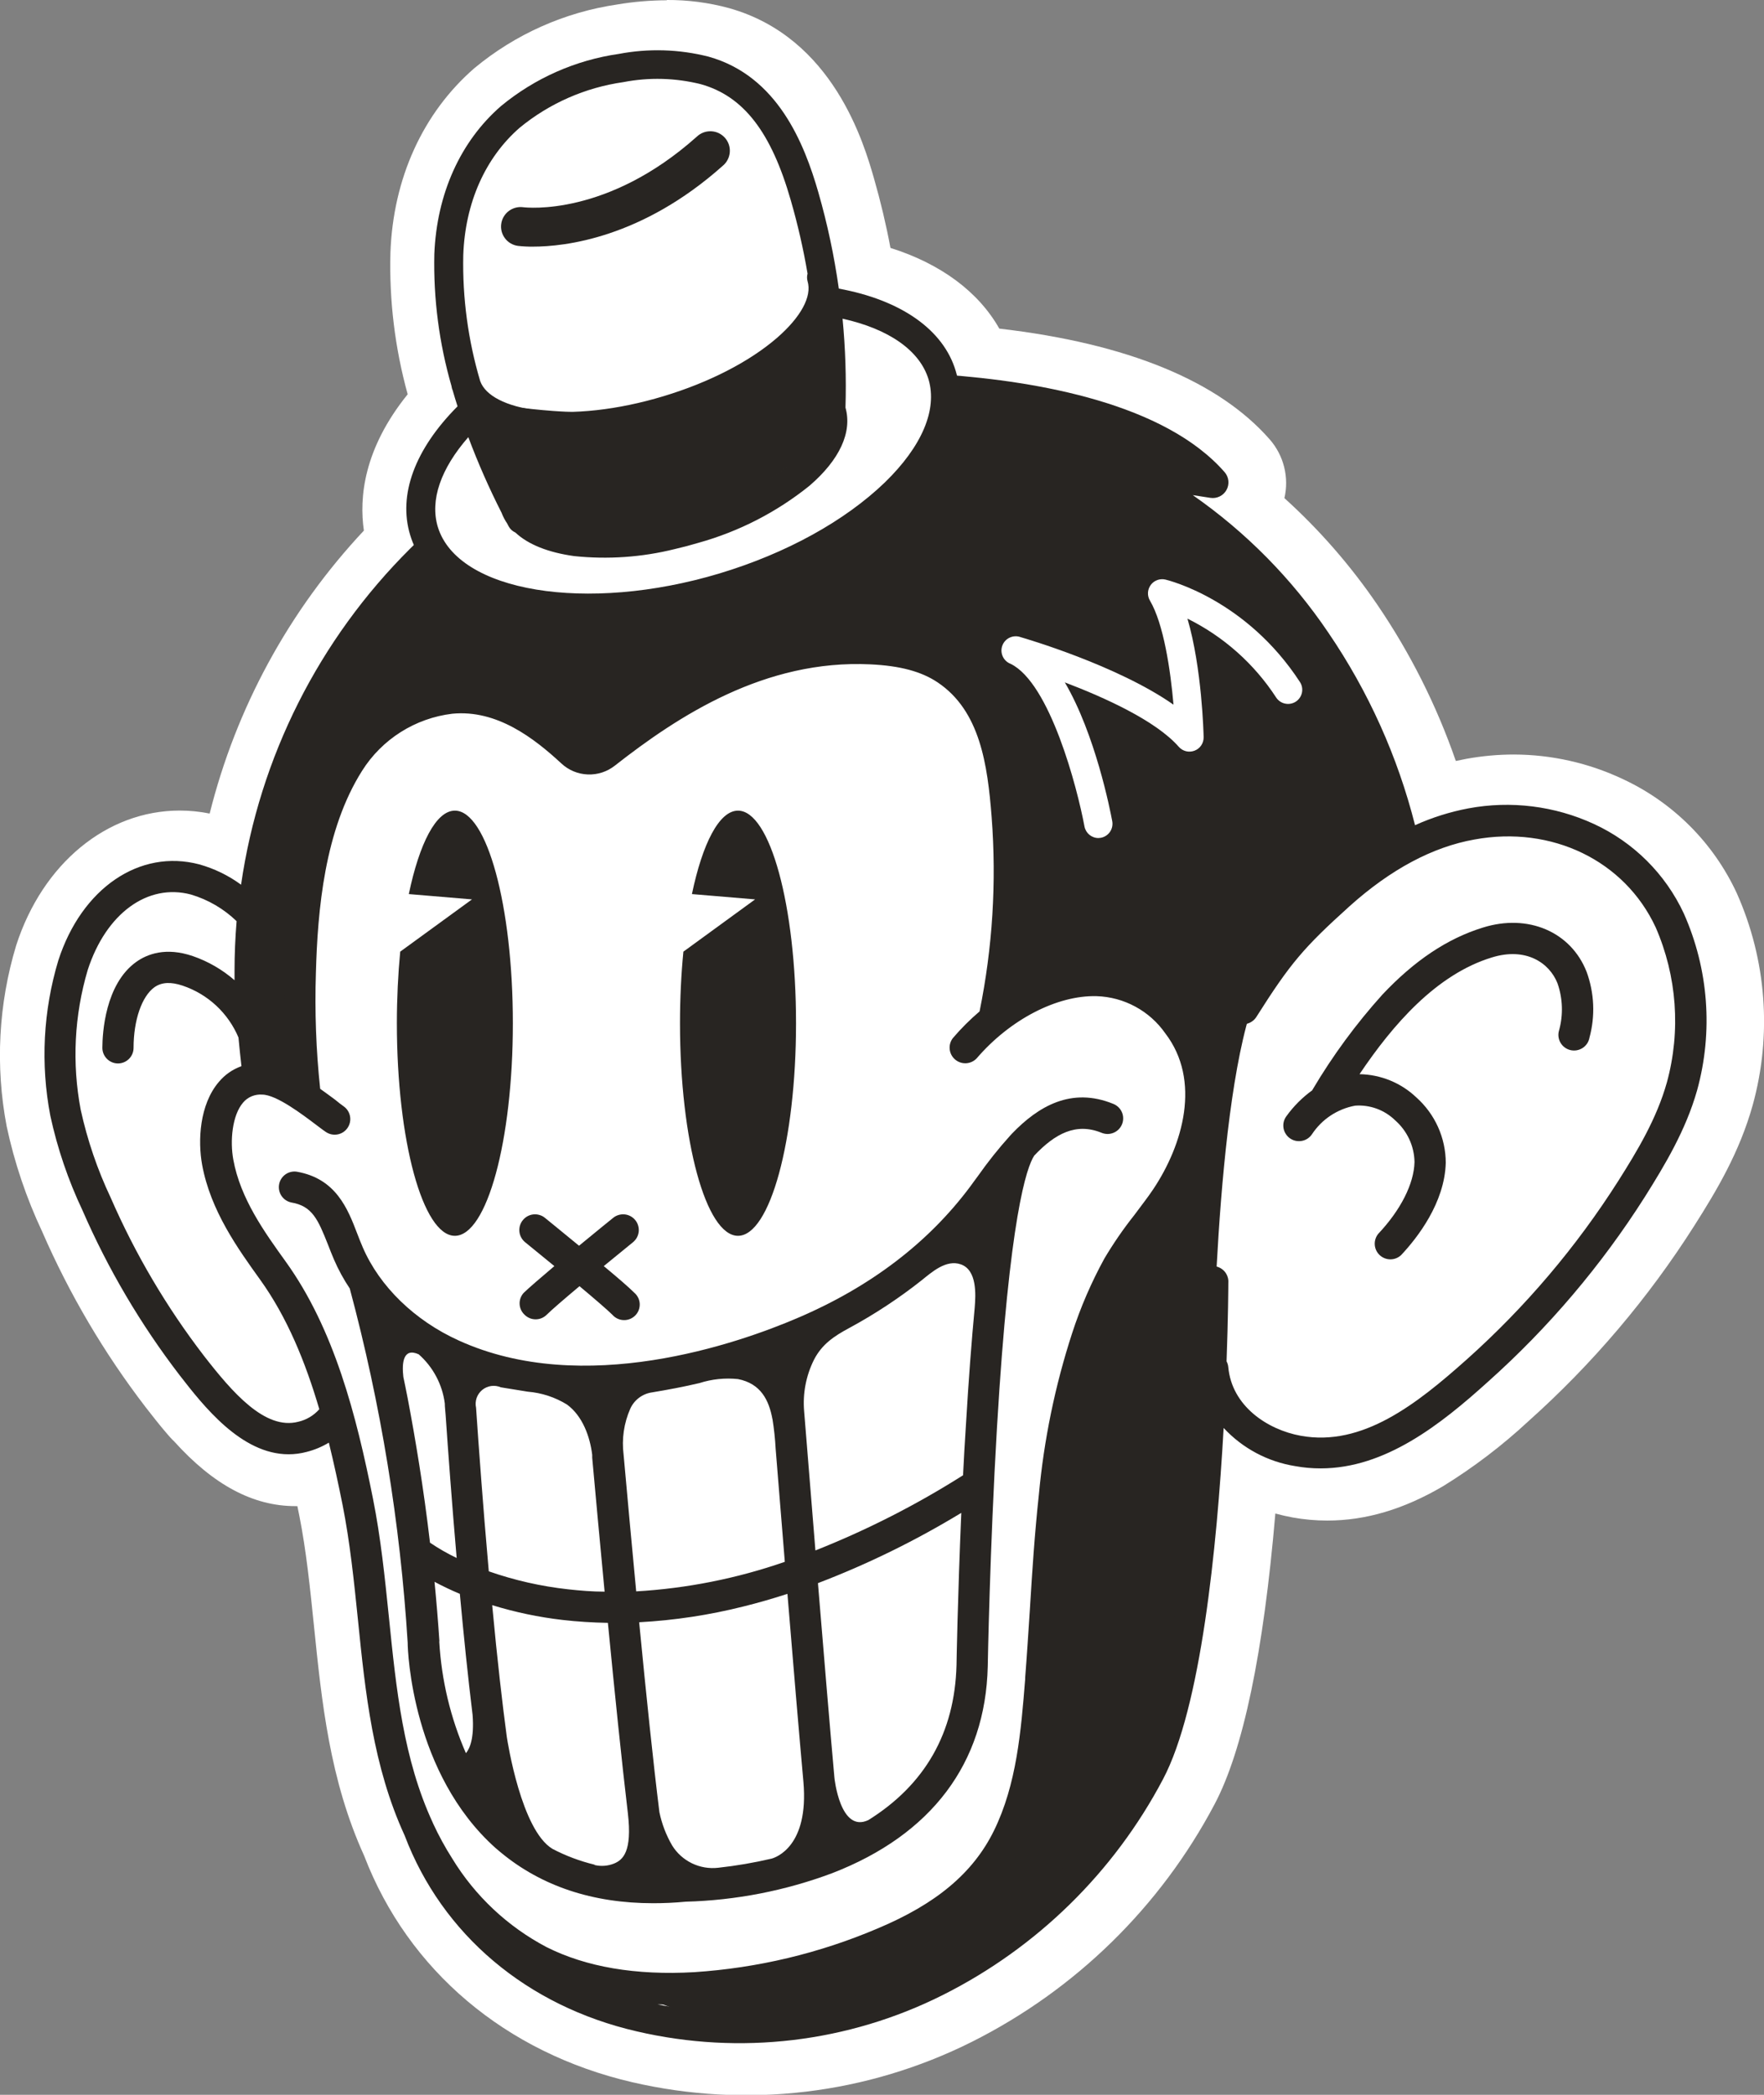
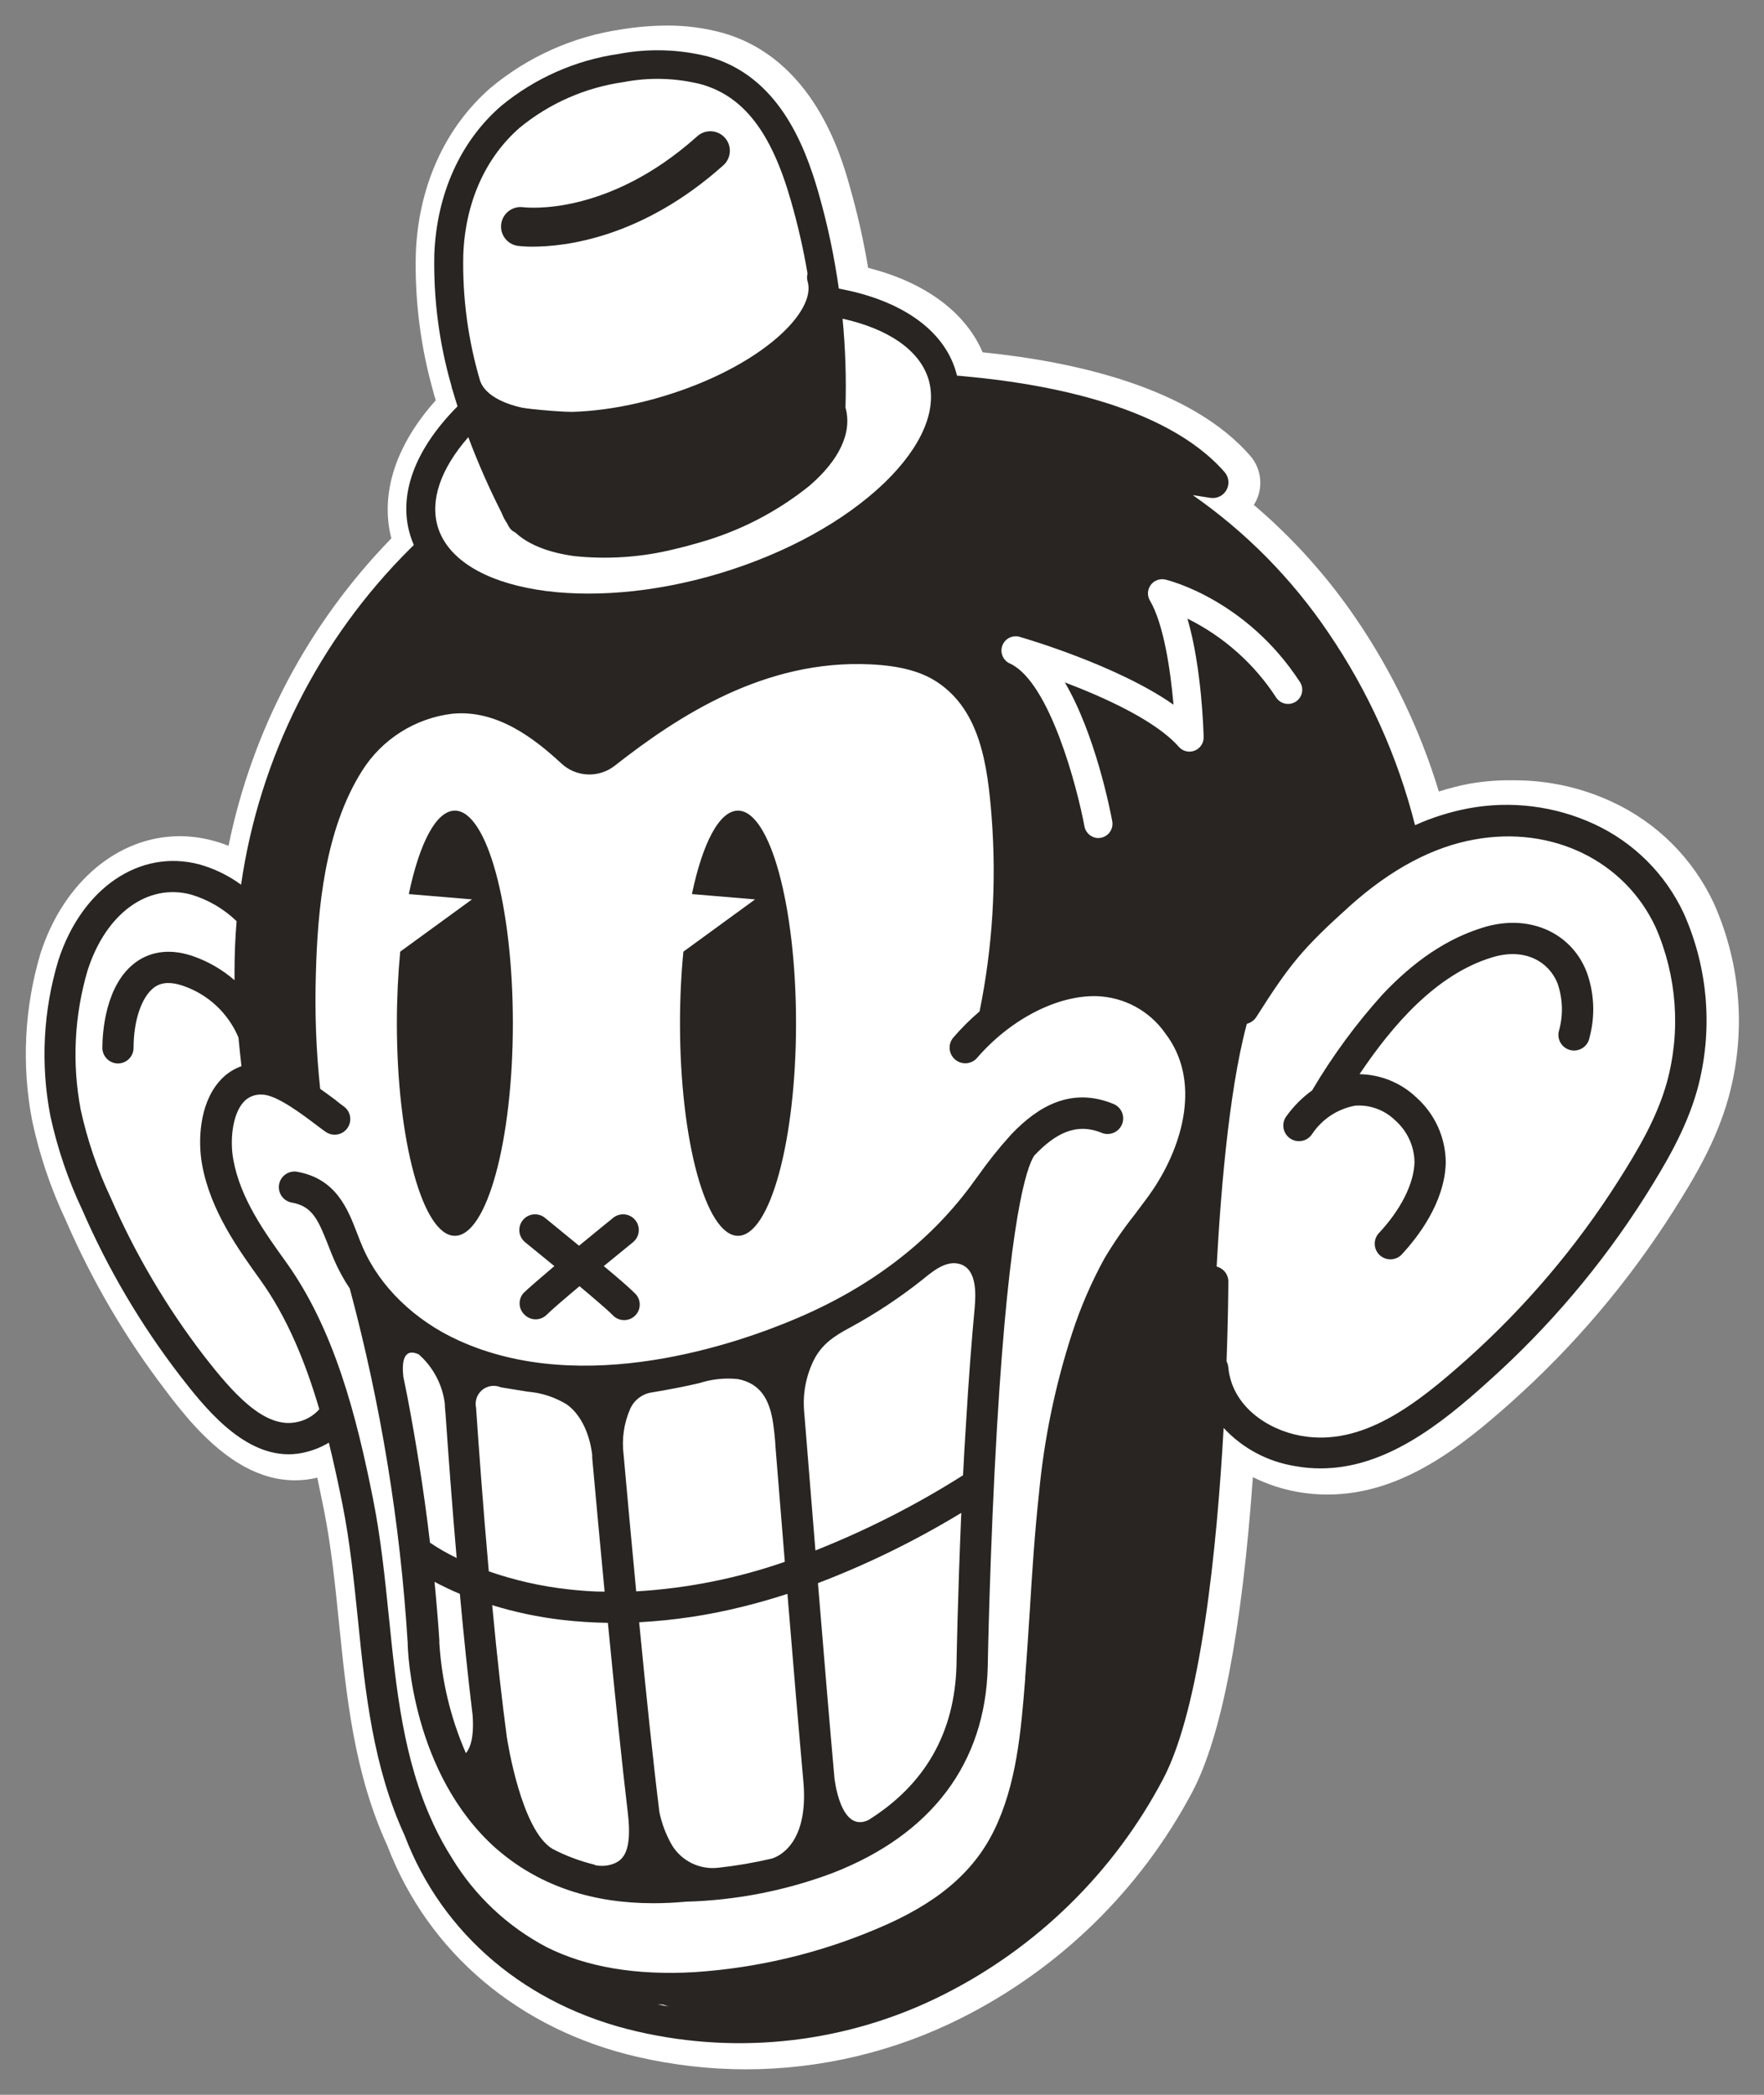
<svg xmlns="http://www.w3.org/2000/svg" width="64" height="76" viewBox="0 0 64 76" fill="none">
  <rect x="0" y="0" width="64" height="76" fill="#808080" stroke="none" />
  <g clip-path="url(#clip0_3_33)">
    <path d="M27.065 75.075C25.74 75.074 24.419 74.922 23.128 74.624C18.841 73.636 15.538 70.848 14.056 66.968C12.847 64.341 12.574 61.569 12.3 58.887C12.163 57.525 12.018 56.113 11.754 54.782C11.669 54.36 11.587 53.971 11.512 53.609C11.249 53.673 10.978 53.706 10.707 53.706C9.452 53.706 8.236 53.034 6.99 51.653C6.923 51.581 6.858 51.506 6.792 51.426C6.497 51.084 6.234 50.746 6.021 50.461C4.564 48.558 3.346 46.485 2.394 44.287C1.847 43.131 1.435 41.916 1.168 40.666C0.778 38.644 0.882 36.559 1.47 34.586C2.304 32.005 4.287 30.337 6.521 30.337C6.921 30.338 7.32 30.39 7.706 30.494C7.905 30.546 8.101 30.61 8.291 30.687C9.149 26.48 11.199 22.608 14.199 19.532C13.783 17.92 14.351 16.152 15.809 14.525C15.805 14.505 15.799 14.484 15.792 14.465C15.792 14.436 15.77 14.404 15.763 14.375C15.749 14.331 15.738 14.286 15.729 14.24C15.262 12.606 15.045 10.912 15.086 9.213C15.173 6.772 16.14 4.626 17.811 3.177C19.163 2.052 20.801 1.322 22.543 1.067C23.087 0.977 23.638 0.93 24.19 0.927C24.868 0.922 25.544 1.01 26.199 1.188C29.492 2.108 30.508 5.613 30.827 6.755C31.106 7.73 31.33 8.719 31.497 9.718C33.552 10.237 35.027 11.323 35.651 12.782C39.012 13.122 43.208 14.061 45.364 16.541C45.562 16.771 45.685 17.056 45.717 17.358C45.749 17.66 45.689 17.964 45.543 18.231C45.526 18.26 45.51 18.289 45.49 18.318C46.904 19.52 48.15 20.906 49.194 22.439C50.51 24.367 51.525 26.484 52.203 28.717C52.582 28.594 52.969 28.497 53.361 28.425C53.879 28.338 54.404 28.3 54.93 28.309C56.159 28.306 57.373 28.573 58.487 29.091C60.117 29.845 61.428 31.152 62.184 32.78C63.172 34.999 63.358 37.492 62.709 39.833C62.264 41.419 61.476 42.73 60.704 43.949C59.079 46.51 57.108 48.834 54.845 50.857C53.02 52.486 50.851 54.222 48.164 54.222C47.799 54.223 47.434 54.19 47.074 54.126C46.512 54.026 45.967 53.845 45.456 53.59C45.057 59.174 44.317 63.006 43.258 65.012C41.384 68.553 38.45 71.423 34.865 73.221C32.445 74.437 29.774 75.072 27.065 75.075Z" fill="white" />
-     <path d="M24.19 1.849C24.784 1.845 25.376 1.922 25.95 2.076C28.455 2.779 29.425 5.215 29.935 7.009C30.263 8.152 30.512 9.316 30.677 10.493C32.931 10.908 34.466 11.983 34.918 13.479C34.935 13.535 34.947 13.595 34.962 13.653C38.292 13.933 42.591 14.771 44.663 17.154C44.734 17.236 44.781 17.337 44.796 17.445C44.812 17.552 44.796 17.662 44.751 17.761C44.706 17.86 44.633 17.944 44.542 18.003C44.45 18.062 44.344 18.093 44.235 18.093C44.206 18.096 44.177 18.096 44.148 18.093L43.507 17.992C45.442 19.34 47.111 21.032 48.43 22.985C49.879 25.112 50.943 27.476 51.574 29.97C52.196 29.69 52.849 29.485 53.52 29.359C53.98 29.275 54.447 29.233 54.915 29.233C56.006 29.227 57.084 29.461 58.073 29.919C59.507 30.585 60.659 31.736 61.323 33.169C62.219 35.187 62.386 37.454 61.795 39.581C61.384 41.049 60.634 42.3 59.901 43.444C58.322 45.937 56.405 48.199 54.205 50.166C52.485 51.704 50.481 53.305 48.143 53.305C47.832 53.304 47.522 53.277 47.217 53.223C46.219 53.064 45.304 52.576 44.617 51.837C44.375 56.168 43.795 61.977 42.417 64.587C40.637 67.959 37.847 70.693 34.437 72.407C31.004 74.13 27.074 74.597 23.331 73.728C19.342 72.811 16.271 70.218 14.907 66.618C13.761 64.124 13.485 61.424 13.214 58.802C13.074 57.416 12.929 55.982 12.656 54.613C12.506 53.867 12.344 53.114 12.158 52.368C11.907 52.523 11.634 52.637 11.348 52.706C11.134 52.762 10.915 52.79 10.695 52.791C9.486 52.791 8.465 51.933 7.66 51.038C7.602 50.977 7.544 50.912 7.488 50.844C7.208 50.519 6.959 50.197 6.741 49.917C5.328 48.074 4.145 46.066 3.218 43.937C2.702 42.843 2.311 41.693 2.055 40.511C1.695 38.637 1.794 36.704 2.343 34.876C3.068 32.638 4.705 31.266 6.514 31.266C6.834 31.267 7.153 31.309 7.462 31.392C8.006 31.54 8.519 31.786 8.976 32.116C9.64 27.487 11.796 23.201 15.117 19.904L15.253 19.771C15.204 19.659 15.161 19.543 15.125 19.426C14.684 17.977 15.296 16.319 16.844 14.761C16.783 14.566 16.723 14.37 16.667 14.172C16.667 14.148 16.65 14.127 16.643 14.102C16.636 14.078 16.631 14.054 16.626 14.03C16.179 12.472 15.972 10.855 16.012 9.235C16.089 7.062 16.945 5.147 18.43 3.865C19.653 2.862 21.128 2.214 22.695 1.992C23.189 1.907 23.689 1.864 24.19 1.861V1.849ZM24.33 72.777L24.221 72.733H24.093C24.17 72.75 24.25 72.762 24.335 72.774L24.33 72.777ZM24.195 0.01C23.593 0.012 22.992 0.062 22.398 0.162C20.488 0.442 18.693 1.242 17.209 2.475C15.342 4.097 14.259 6.478 14.165 9.177C14.119 10.908 14.33 12.636 14.791 14.305C13.19 16.287 13.028 18.06 13.202 19.25C10.492 22.14 8.566 25.674 7.607 29.516C7.25 29.444 6.886 29.407 6.521 29.407C3.878 29.407 1.547 31.327 0.587 34.299C-0.056 36.427 -0.175 38.679 0.242 40.863C0.523 42.182 0.956 43.463 1.53 44.683C2.517 46.951 3.777 49.09 5.283 51.052C5.501 51.33 5.767 51.678 6.076 52.035C6.149 52.119 6.224 52.206 6.318 52.293C7.745 53.875 9.184 54.642 10.714 54.642H10.789C10.811 54.751 10.833 54.862 10.857 54.975C11.113 56.26 11.253 57.646 11.391 58.988C11.672 61.736 11.959 64.575 13.214 67.332C14.81 71.49 18.35 74.477 22.932 75.541C27.088 76.506 31.451 75.987 35.264 74.076C39.023 72.189 42.099 69.179 44.063 65.464C45.101 63.508 45.841 59.964 46.271 54.91C46.474 54.966 46.682 55.014 46.895 55.053C47.31 55.128 47.731 55.166 48.152 55.166C49.55 55.166 50.926 54.758 52.355 53.92C53.461 53.238 54.498 52.449 55.45 51.564C57.776 49.485 59.804 47.096 61.475 44.463C62.283 43.191 63.11 41.807 63.589 40.098C64.295 37.545 64.092 34.826 63.013 32.406C62.168 30.579 60.701 29.111 58.874 28.263C57.64 27.681 56.294 27.378 54.93 27.374C54.349 27.374 53.77 27.427 53.199 27.531L52.819 27.608C52.124 25.6 51.166 23.692 49.968 21.935C49.002 20.519 47.871 19.222 46.6 18.072C46.686 17.701 46.683 17.314 46.591 16.945C46.499 16.575 46.32 16.232 46.07 15.945C44.211 13.822 40.905 12.461 36.256 11.922C35.501 10.587 34.135 9.571 32.307 8.994C32.15 8.153 31.951 7.318 31.717 6.5C31.352 5.227 30.242 1.357 26.451 0.295C25.714 0.094 24.953 -0.005 24.19 -2.63173e-05L24.195 0.01Z" fill="white" />
    <path d="M41.996 17.541L42.995 17.072C42.995 17.072 40.741 14.378 34.256 14.03C34.087 15.433 33.202 16.773 32.278 17.779C31.616 18.477 30.826 19.039 29.95 19.436C29.733 19.667 29.489 19.871 29.224 20.044C28.712 20.373 28.151 20.614 27.64 20.942C27.526 21.011 27.393 21.042 27.26 21.031C27.127 21.019 27.001 20.966 26.9 20.88C26.627 20.959 26.347 21.02 26.071 21.087C25.895 21.131 25.718 21.177 25.544 21.232L25.341 21.307L25.278 21.338C25.234 21.36 25.191 21.382 25.15 21.406C25.072 21.449 24.986 21.477 24.897 21.486C24.808 21.496 24.718 21.487 24.632 21.461C24.214 21.669 23.768 21.813 23.307 21.889C22.416 22.017 21.51 22.002 20.623 21.845C20.002 21.719 19.388 21.558 18.785 21.363C17.818 21.078 16.532 20.732 15.884 19.873C12.477 23.113 8.843 28.352 9.031 35.87C9.06 37.01 9.084 37.978 9.109 38.804C9.182 38.818 9.251 38.853 9.307 38.903C9.307 38.676 9.307 38.536 9.307 38.536L10.825 39.465C10.825 39.465 9.522 26.278 15.591 25.773C15.591 25.773 18.387 24.808 20.297 27.174C20.297 27.174 20.923 28.301 23.493 26.208C26.064 24.115 32.392 21.77 34.822 24.759C37.252 27.748 36.626 35.264 36.626 35.264L36.345 36.276C36.345 36.276 42.114 34.233 42.758 37.503C43.401 40.772 44.044 41.281 40.477 45.953C40.477 45.953 37.963 53.609 38.081 59.036C38.2 64.464 35.937 71.06 28.474 71.35L23.184 72.4L26.182 73.511C26.182 73.511 35.697 72.482 37.963 69.042C37.963 69.042 43.234 64.87 42.995 58.245L43.984 50.762C43.984 50.762 44.044 39.731 45.621 35.994C47.197 32.256 51.061 30.614 51.061 30.614C51.061 30.614 47.608 20.691 41.996 17.541Z" fill="#282522" />
    <path d="M61.089 33.137C60.422 31.706 59.268 30.557 57.832 29.895C56.408 29.238 54.815 29.04 53.274 29.328C52.607 29.454 51.958 29.659 51.339 29.938C50.709 27.445 49.645 25.082 48.196 22.956C46.878 21.003 45.21 19.31 43.275 17.963L43.914 18.062C44.029 18.08 44.146 18.062 44.251 18.011C44.356 17.96 44.442 17.878 44.498 17.777C44.555 17.675 44.579 17.558 44.567 17.443C44.555 17.327 44.507 17.218 44.431 17.13C42.255 14.641 37.673 13.837 34.292 13.595C34.285 13.978 34.229 14.358 34.123 14.725C34.655 14.761 35.216 14.812 35.794 14.882C38.401 15.194 40.487 15.783 41.962 16.611L40.364 16.369C40.22 16.352 40.075 16.391 39.958 16.477C39.842 16.564 39.763 16.691 39.737 16.834C39.712 16.976 39.742 17.123 39.822 17.244C39.902 17.365 40.025 17.451 40.166 17.485H40.187C40.507 17.536 40.988 17.849 41.372 18.101C41.525 18.2 41.667 18.294 41.803 18.373C45.85 20.761 49.105 25.395 50.312 30.479C49.563 30.925 48.861 31.445 48.215 32.029C46.445 33.615 45.908 34.251 44.617 36.286C44.577 36.349 44.55 36.42 44.538 36.494C44.525 36.568 44.528 36.643 44.544 36.716C44.561 36.789 44.592 36.858 44.635 36.919C44.679 36.98 44.734 37.032 44.797 37.072C44.861 37.111 44.932 37.138 45.005 37.151C45.079 37.163 45.155 37.161 45.228 37.145C45.301 37.128 45.37 37.097 45.431 37.053C45.493 37.01 45.545 36.955 45.584 36.892C46.815 34.948 47.291 34.386 48.97 32.872C50.454 31.541 51.978 30.726 53.496 30.457C56.301 29.943 58.941 31.22 60.068 33.64C60.843 35.414 60.987 37.4 60.477 39.268C60.107 40.586 59.403 41.754 58.717 42.838C57.192 45.239 55.344 47.418 53.223 49.314C51.4 50.941 49.431 52.496 47.195 52.09C45.986 51.871 44.692 51.014 44.564 49.601C44.557 49.527 44.536 49.455 44.501 49.389C44.559 47.788 44.566 46.689 44.566 46.537C44.572 46.46 44.561 46.382 44.534 46.309C44.508 46.236 44.467 46.169 44.414 46.112C44.361 46.056 44.297 46.011 44.225 45.98C44.154 45.949 44.077 45.933 43.999 45.933C43.922 45.933 43.845 45.949 43.773 45.98C43.702 46.011 43.638 46.056 43.585 46.112C43.532 46.169 43.491 46.236 43.464 46.309C43.438 46.382 43.427 46.46 43.432 46.537C43.432 46.67 43.345 59.976 41.188 64.046C39.519 67.209 36.903 69.773 33.705 71.381C30.663 72.907 27.199 73.379 23.859 72.721C24.009 72.721 24.161 72.721 24.313 72.721C24.62 72.721 24.932 72.721 25.251 72.695C27.666 72.535 30.036 71.971 32.264 71.026C34.621 70.046 36.193 68.709 37.068 66.922C37.992 65.046 38.156 62.996 38.316 61.016V60.966C38.384 60.128 38.437 59.276 38.49 58.452C38.575 57.107 38.664 55.717 38.812 54.362C38.987 52.448 39.377 50.56 39.972 48.732C40.255 47.863 40.617 47.023 41.056 46.221C41.355 45.717 41.688 45.233 42.052 44.772C42.294 44.451 42.535 44.118 42.777 43.773C44.068 41.841 44.852 38.992 43.171 36.798C42.786 36.261 42.283 35.821 41.7 35.51C41.117 35.199 40.471 35.027 39.81 35.006C38.773 35.002 37.754 35.274 36.858 35.793C37.183 33.734 37.264 31.644 37.1 29.567C36.94 27.478 36.616 25.139 34.645 23.825C33.874 23.306 32.916 23.038 31.63 22.978C29.767 22.897 27.912 23.256 26.214 24.026C24.558 24.78 23.006 25.745 21.598 26.896C21.53 26.948 21.447 26.974 21.362 26.971C21.277 26.967 21.196 26.934 21.134 26.877C19.961 25.793 18.353 24.571 16.297 24.774C15.461 24.867 14.656 25.148 13.944 25.596C13.232 26.044 12.631 26.648 12.187 27.362C11.391 28.62 10.463 30.655 10.335 35.274C10.299 36.448 10.326 37.623 10.414 38.794C10.255 38.723 10.089 38.668 9.919 38.628C9.803 37.674 9.658 36.081 9.658 35.248C9.65 32.545 10.179 29.868 11.215 27.371C12.25 24.874 13.772 22.607 15.691 20.701C15.857 20.534 16.027 20.377 16.196 20.218C15.942 19.997 15.744 19.719 15.618 19.407C15.597 19.35 15.588 19.291 15.589 19.231C15.347 19.448 15.117 19.668 14.888 19.897C11.571 23.192 9.415 27.473 8.746 32.097C8.29 31.762 7.777 31.513 7.232 31.36C5.068 30.788 2.964 32.222 2.116 34.844C1.566 36.672 1.466 38.605 1.826 40.48C2.082 41.663 2.473 42.813 2.991 43.908C3.916 46.036 5.099 48.044 6.512 49.886C7.37 50.992 8.746 52.761 10.468 52.761C10.687 52.761 10.906 52.733 11.118 52.677C11.404 52.605 11.678 52.492 11.931 52.339C12.114 53.083 12.276 53.836 12.426 54.582C12.699 55.953 12.845 57.385 12.987 58.771C13.253 61.395 13.529 64.083 14.68 66.589C16.044 70.186 19.114 72.779 23.107 73.699C26.849 74.57 30.78 74.101 34.212 72.376C37.623 70.662 40.412 67.928 42.192 64.556C43.573 61.956 44.151 56.139 44.395 51.806C45.081 52.545 45.997 53.033 46.994 53.191C47.299 53.247 47.608 53.274 47.918 53.273C50.258 53.273 52.27 51.68 53.98 50.135C56.18 48.171 58.097 45.912 59.677 43.423C60.402 42.269 61.161 41.008 61.572 39.56C62.161 37.428 61.99 35.158 61.089 33.137ZM10.823 51.581C9.614 51.895 8.427 50.511 7.402 49.193C6.043 47.424 4.906 45.496 4.016 43.452C3.534 42.433 3.169 41.363 2.928 40.262C2.608 38.576 2.695 36.838 3.182 35.192C3.847 33.137 5.358 32.036 6.93 32.454C7.551 32.639 8.118 32.97 8.584 33.42C8.536 34.014 8.509 34.615 8.509 35.221C8.509 35.326 8.509 35.439 8.509 35.562C8.066 35.177 7.553 34.88 6.998 34.688C6.016 34.352 5.341 34.615 4.947 34.895C3.811 35.704 3.716 37.486 3.714 38.012C3.714 38.087 3.728 38.16 3.756 38.229C3.785 38.298 3.826 38.361 3.879 38.414C3.931 38.467 3.994 38.509 4.063 38.538C4.131 38.567 4.205 38.582 4.28 38.582C4.43 38.582 4.574 38.522 4.68 38.416C4.786 38.31 4.846 38.167 4.846 38.017C4.846 37.005 5.148 36.143 5.603 35.817C5.864 35.632 6.2 35.615 6.628 35.76C7.079 35.912 7.493 36.158 7.842 36.482C8.191 36.807 8.467 37.201 8.652 37.64C8.688 38.019 8.724 38.377 8.76 38.681C8.441 38.794 8.158 38.991 7.941 39.251C7.237 40.074 7.174 41.385 7.334 42.261C7.639 43.925 8.635 45.308 9.433 46.419C10.417 47.785 11.082 49.415 11.585 51.127C11.384 51.354 11.118 51.513 10.823 51.581ZM19.828 70.64C18.416 69.896 17.233 68.784 16.404 67.422C16.147 67.018 15.918 66.598 15.717 66.164L15.703 66.13C14.634 63.822 14.377 61.301 14.109 58.66C13.964 57.25 13.816 55.789 13.531 54.367C12.929 51.349 12.126 48.22 10.368 45.774C9.597 44.702 8.722 43.488 8.465 42.073C8.34 41.395 8.422 40.465 8.819 40.002C8.903 39.902 9.009 39.824 9.129 39.774C9.25 39.724 9.38 39.702 9.51 39.712C10.032 39.712 11.004 40.458 11.471 40.81C11.607 40.909 11.713 40.996 11.817 41.064C11.878 41.106 11.947 41.137 12.019 41.153C12.092 41.169 12.167 41.171 12.24 41.158C12.314 41.145 12.384 41.118 12.447 41.078C12.509 41.038 12.564 40.986 12.606 40.925C12.649 40.864 12.679 40.795 12.695 40.723C12.712 40.65 12.713 40.575 12.7 40.502C12.687 40.429 12.66 40.359 12.62 40.296C12.58 40.234 12.528 40.179 12.467 40.137C12.387 40.081 12.281 39.999 12.155 39.895C11.976 39.763 11.797 39.63 11.616 39.502C11.467 38.105 11.416 36.7 11.461 35.296C11.524 33.017 11.773 30.119 13.139 27.961C13.496 27.395 13.975 26.916 14.54 26.559C15.106 26.201 15.744 25.974 16.409 25.894C18.024 25.737 19.373 26.778 20.369 27.7C20.629 27.942 20.967 28.083 21.322 28.097C21.677 28.112 22.025 27.999 22.304 27.78C24.611 25.971 27.752 23.917 31.584 24.103C32.655 24.154 33.429 24.361 34.019 24.757C35.557 25.788 35.83 27.739 35.978 29.646C36.159 32.004 36.012 34.376 35.54 36.694C35.193 36.99 34.869 37.313 34.573 37.66C34.483 37.775 34.441 37.919 34.456 38.065C34.47 38.209 34.54 38.343 34.651 38.438C34.761 38.533 34.904 38.582 35.05 38.575C35.196 38.567 35.333 38.504 35.434 38.398C36.643 36.988 38.352 36.102 39.786 36.141C40.278 36.156 40.759 36.286 41.191 36.52C41.624 36.754 41.995 37.085 42.277 37.488C43.594 39.207 42.915 41.537 41.841 43.145C41.631 43.461 41.389 43.761 41.147 44.092C40.752 44.59 40.391 45.116 40.066 45.663C39.594 46.526 39.203 47.43 38.899 48.365C38.279 50.272 37.874 52.241 37.69 54.237C37.54 55.618 37.448 57.02 37.366 58.38C37.312 59.198 37.259 60.043 37.194 60.874V60.925C37.044 62.798 36.887 64.737 36.06 66.42C35.301 67.96 33.959 69.076 31.838 69.966C29.727 70.865 27.479 71.4 25.189 71.55C23.068 71.671 21.266 71.364 19.828 70.64Z" fill="#282522" />
    <path d="M53.796 33.654C52.512 34.05 51.32 34.847 50.154 36.085C49.199 37.145 48.352 38.298 47.625 39.526L47.611 39.555C47.251 39.815 46.935 40.131 46.675 40.492C46.629 40.552 46.596 40.621 46.577 40.694C46.559 40.767 46.555 40.843 46.566 40.918C46.577 40.993 46.603 41.065 46.643 41.129C46.682 41.194 46.734 41.25 46.795 41.294C46.857 41.338 46.926 41.37 47 41.387C47.074 41.404 47.15 41.406 47.225 41.393C47.3 41.38 47.371 41.353 47.435 41.312C47.498 41.271 47.553 41.218 47.596 41.156C47.774 40.885 48.005 40.652 48.275 40.473C48.545 40.294 48.849 40.171 49.168 40.113C49.434 40.094 49.7 40.132 49.951 40.224C50.201 40.316 50.428 40.46 50.619 40.646C50.834 40.836 51.008 41.068 51.129 41.328C51.25 41.588 51.315 41.871 51.32 42.158C51.301 42.945 50.822 43.894 50.007 44.76C49.915 44.871 49.869 45.014 49.878 45.157C49.887 45.301 49.951 45.437 50.056 45.535C50.162 45.634 50.301 45.689 50.445 45.689C50.59 45.689 50.728 45.634 50.834 45.535C51.422 44.91 52.415 43.64 52.454 42.187C52.453 41.738 52.357 41.295 52.173 40.886C51.989 40.477 51.72 40.112 51.385 39.813C50.829 39.284 50.093 38.984 49.325 38.971C50.534 37.172 52.115 35.349 54.127 34.736C55.363 34.354 56.214 34.931 56.507 35.672C56.7 36.223 56.72 36.82 56.565 37.382C56.542 37.456 56.535 37.533 56.544 37.61C56.553 37.687 56.577 37.761 56.615 37.827C56.654 37.894 56.705 37.953 56.767 37.999C56.829 38.045 56.899 38.079 56.974 38.097C57.049 38.115 57.127 38.118 57.203 38.105C57.279 38.092 57.352 38.064 57.417 38.022C57.482 37.98 57.538 37.926 57.581 37.862C57.623 37.798 57.653 37.726 57.667 37.65C57.881 36.86 57.845 36.023 57.563 35.255C56.993 33.806 55.44 33.137 53.796 33.654Z" fill="#282522" />
    <path d="M19.032 47.699C19.085 47.751 19.147 47.793 19.216 47.822C19.285 47.851 19.359 47.865 19.434 47.865C19.508 47.865 19.582 47.851 19.651 47.822C19.72 47.793 19.782 47.751 19.835 47.699C20.014 47.52 20.488 47.114 21.025 46.663C21.564 47.114 22.035 47.52 22.217 47.699C22.268 47.757 22.33 47.805 22.401 47.839C22.471 47.872 22.547 47.891 22.625 47.893C22.703 47.896 22.78 47.883 22.853 47.854C22.925 47.825 22.991 47.782 23.046 47.727C23.101 47.672 23.144 47.606 23.172 47.534C23.2 47.461 23.213 47.384 23.21 47.306C23.207 47.228 23.188 47.152 23.154 47.082C23.119 47.012 23.071 46.95 23.012 46.899C22.824 46.711 22.393 46.337 21.905 45.934L22.969 45.065C23.026 45.017 23.074 44.959 23.11 44.892C23.145 44.826 23.166 44.754 23.174 44.68C23.181 44.605 23.173 44.53 23.151 44.459C23.13 44.387 23.094 44.321 23.046 44.263C22.998 44.205 22.94 44.157 22.874 44.122C22.808 44.087 22.735 44.065 22.661 44.058C22.586 44.051 22.511 44.059 22.439 44.081C22.368 44.102 22.301 44.138 22.243 44.186C22.195 44.224 21.646 44.669 21.008 45.195C20.372 44.669 19.823 44.229 19.774 44.186C19.717 44.138 19.65 44.102 19.578 44.081C19.507 44.059 19.432 44.051 19.357 44.058C19.283 44.065 19.21 44.087 19.144 44.122C19.078 44.157 19.019 44.205 18.972 44.263C18.924 44.321 18.888 44.387 18.866 44.459C18.845 44.53 18.837 44.605 18.844 44.68C18.851 44.754 18.873 44.826 18.908 44.892C18.944 44.959 18.991 45.017 19.049 45.065L20.113 45.934C19.63 46.344 19.194 46.718 19.006 46.899C18.954 46.953 18.915 47.017 18.888 47.087C18.862 47.156 18.849 47.23 18.852 47.304C18.854 47.379 18.872 47.452 18.903 47.52C18.933 47.587 18.978 47.648 19.032 47.699Z" fill="#282522" />
    <path d="M30.194 67.958C33.794 66.565 35.755 63.971 35.837 60.456C35.837 60.413 35.912 56.202 36.171 51.796C36.623 44.135 37.249 42.343 37.523 41.926C38.277 41.127 39.039 40.719 39.967 41.098C40.036 41.126 40.11 41.141 40.184 41.141C40.258 41.141 40.332 41.126 40.401 41.097C40.47 41.069 40.532 41.027 40.585 40.975C40.637 40.922 40.679 40.86 40.707 40.791C40.736 40.722 40.75 40.649 40.75 40.575C40.75 40.5 40.736 40.427 40.707 40.358C40.678 40.289 40.637 40.227 40.584 40.175C40.531 40.122 40.469 40.081 40.4 40.052C38.865 39.42 37.661 40.146 36.72 41.124C36.696 41.147 36.673 41.171 36.652 41.197C36.23 41.665 35.837 42.159 35.475 42.674C35.383 42.802 35.293 42.916 35.206 43.041C33.685 45.084 31.579 46.689 28.939 47.815C26.763 48.749 21.172 50.697 16.643 48.633C15.043 47.909 13.773 46.672 13.161 45.253C13.089 45.089 13.023 44.915 12.958 44.748C12.617 43.857 12.189 42.752 10.76 42.508C10.614 42.488 10.467 42.526 10.348 42.613C10.23 42.7 10.149 42.83 10.125 42.975C10.1 43.119 10.133 43.268 10.215 43.39C10.298 43.511 10.425 43.596 10.569 43.626C11.328 43.754 11.536 44.239 11.899 45.154C11.969 45.333 12.039 45.516 12.119 45.7C12.277 46.065 12.468 46.416 12.69 46.747C13.817 50.95 14.521 55.254 14.791 59.597C14.791 59.94 14.963 64.348 17.978 67.045C18.031 67.091 18.084 67.132 18.135 67.178L18.181 67.216C19.644 68.424 21.494 69.049 23.699 69.049C24.081 69.049 24.475 69.032 24.879 68.993C26.696 68.945 28.492 68.595 30.194 67.958ZM18.183 50.333L18.283 50.35L19.148 50.49C19.652 50.531 20.139 50.691 20.57 50.956C21.133 51.368 21.404 52.112 21.486 52.783C21.486 52.817 21.486 52.851 21.486 52.887C21.607 54.232 21.765 55.946 21.936 57.745C21.496 57.745 21.054 57.709 20.611 57.66C19.631 57.552 18.665 57.333 17.734 57.008L17.719 56.837C17.523 54.63 17.371 52.518 17.272 51.074C17.246 50.956 17.253 50.833 17.292 50.719C17.332 50.605 17.402 50.504 17.495 50.427C17.589 50.35 17.701 50.301 17.821 50.284C17.941 50.268 18.063 50.284 18.174 50.333H18.183ZM28.025 51.475C28.083 51.834 28.122 52.196 28.141 52.559C28.252 53.925 28.363 55.293 28.474 56.663C26.735 57.267 24.921 57.628 23.082 57.735C22.92 56.033 22.763 54.321 22.625 52.776C22.553 52.208 22.636 51.632 22.867 51.108C22.938 50.951 23.047 50.814 23.185 50.711C23.323 50.607 23.485 50.54 23.655 50.516C24.233 50.42 24.806 50.313 25.377 50.178C25.828 50.033 26.304 49.984 26.775 50.033C27.606 50.195 27.899 50.801 28.025 51.487V51.475ZM21.573 67.651C21.042 67.523 20.528 67.33 20.043 67.076C18.916 66.398 18.418 63.213 18.387 63.011C18.225 61.803 18.046 60.256 17.857 58.235C18.689 58.491 19.543 58.671 20.408 58.771C20.947 58.834 21.496 58.867 22.055 58.877C22.297 61.371 22.558 63.918 22.78 65.787C22.942 67.183 22.599 67.477 22.277 67.61C22.054 67.699 21.808 67.718 21.573 67.663V67.651ZM23.191 58.855C24.47 58.786 25.739 58.594 26.98 58.281C27.506 58.151 28.035 57.998 28.569 57.825C28.774 60.319 28.985 62.825 29.149 64.648C29.352 66.985 28.151 67.388 27.993 67.431C27.356 67.58 26.71 67.691 26.059 67.762C25.732 67.8 25.401 67.744 25.105 67.601C24.808 67.457 24.559 67.233 24.386 66.953C24.168 66.578 24.012 66.171 23.924 65.746C23.704 63.981 23.443 61.48 23.191 58.872V58.855ZM34.703 60.415C34.638 62.863 33.564 64.747 31.504 66.033C30.479 66.516 30.273 64.503 30.273 64.488C30.111 62.687 29.899 60.142 29.676 57.436C31.484 56.745 33.224 55.891 34.877 54.886C34.744 57.989 34.703 60.403 34.703 60.432V60.415ZM34.945 53.52C33.248 54.595 31.453 55.51 29.584 56.25C29.447 54.56 29.306 52.844 29.176 51.212C29.118 50.561 29.243 49.907 29.536 49.324C29.826 48.766 30.261 48.476 30.803 48.184C31.726 47.685 32.604 47.108 33.427 46.458C33.801 46.158 34.324 45.683 34.861 45.871C35.448 46.078 35.404 46.957 35.363 47.443C35.252 48.623 35.143 50.031 35.044 51.716C35.003 52.341 34.969 52.935 34.94 53.537L34.945 53.52ZM14.791 50.729C14.738 50.461 14.687 50.2 14.634 49.954C14.573 49.432 14.634 48.882 15.192 49.135C15.713 49.595 16.049 50.228 16.138 50.917C16.138 51.047 16.157 51.182 16.167 51.325C16.259 52.67 16.396 54.534 16.568 56.523C16.232 56.363 15.909 56.177 15.601 55.968C15.367 53.971 15.069 52.194 14.791 50.729ZM15.942 59.536C15.894 58.812 15.833 58.088 15.765 57.388C16.064 57.548 16.371 57.694 16.684 57.825C16.822 59.324 16.977 60.84 17.146 62.216C17.211 63.069 17.042 63.443 16.904 63.605C16.344 62.324 16.017 60.953 15.937 59.558L15.942 59.536Z" fill="#282522" />
    <path d="M16.503 29.41C15.821 29.41 15.217 30.598 14.832 32.437L17.124 32.63L14.52 34.526C14.443 35.339 14.399 36.216 14.399 37.124C14.399 41.383 15.34 44.835 16.503 44.835C17.666 44.835 18.607 41.383 18.607 37.124C18.607 32.865 17.666 29.41 16.503 29.41Z" fill="#282522" />
    <path d="M26.775 29.41C26.095 29.41 25.488 30.598 25.104 32.437L27.396 32.63L24.794 34.526C24.715 35.339 24.671 36.216 24.671 37.124C24.671 41.383 25.614 44.835 26.775 44.835C27.935 44.835 28.881 41.383 28.881 37.124C28.881 32.865 27.938 29.41 26.775 29.41Z" fill="#282522" />
    <path d="M34.674 13.455C34.225 11.958 32.687 10.884 30.433 10.471C30.268 9.294 30.021 8.13 29.693 6.987C29.181 5.205 28.211 2.755 25.706 2.055C24.641 1.784 23.53 1.751 22.451 1.956C20.879 2.182 19.4 2.837 18.176 3.849C16.701 5.131 15.845 7.038 15.758 9.218C15.722 10.838 15.932 12.454 16.382 14.011C16.384 14.035 16.389 14.059 16.397 14.083C16.397 14.107 16.413 14.129 16.421 14.153C16.479 14.351 16.537 14.549 16.6 14.742C15.05 16.299 14.44 17.951 14.88 19.407C15.72 22.191 20.103 23.296 25.142 22.13C25.555 22.035 25.972 21.924 26.393 21.797C28.98 21.02 31.262 19.759 32.817 18.248C34.469 16.652 35.127 14.95 34.674 13.455ZM29.664 15.051C29.804 15.517 29.437 16.181 28.683 16.831C26.474 18.522 23.72 19.342 20.945 19.136C20.137 19.033 19.54 18.774 19.274 18.429L19.143 18.188C19.128 18.136 19.103 18.088 19.071 18.045C18.669 17.25 18.308 16.434 17.99 15.602C18.422 15.762 18.872 15.871 19.33 15.925C20.687 16.065 22.058 15.969 23.382 15.64C23.706 15.566 24.035 15.476 24.349 15.38C26.141 14.841 27.735 14.015 28.845 13.059C29.102 12.838 29.34 12.595 29.558 12.335C29.614 13.14 29.63 13.945 29.604 14.749C29.601 14.797 29.606 14.845 29.618 14.892C29.625 14.947 29.641 15.001 29.664 15.051ZM16.808 9.257C16.875 7.364 17.603 5.722 18.858 4.631C19.937 3.746 21.238 3.175 22.62 2.979C23.55 2.799 24.507 2.825 25.425 3.054C26.973 3.486 27.981 4.788 28.692 7.272C28.944 8.145 29.147 9.032 29.299 9.928C29.274 10.017 29.274 10.111 29.299 10.201C29.466 10.754 29.057 11.507 28.182 12.265C27.183 13.127 25.72 13.878 24.071 14.375C22.422 14.873 20.783 15.054 19.477 14.885C18.36 14.742 17.615 14.358 17.422 13.827C16.982 12.344 16.775 10.803 16.808 9.257ZM32.102 17.504C30.651 18.9 28.533 20.073 26.102 20.805C21.279 22.253 16.6 21.478 15.884 19.115C15.594 18.149 15.986 17.009 16.991 15.86C17.342 16.798 17.746 17.715 18.2 18.608C18.251 18.742 18.317 18.87 18.399 18.989L18.457 19.1C18.511 19.198 18.596 19.275 18.698 19.32C19.165 19.757 19.891 20.044 20.831 20.175C22.055 20.303 23.293 20.217 24.487 19.919C24.77 19.854 25.053 19.779 25.338 19.694C26.809 19.285 28.181 18.58 29.369 17.623C30.465 16.681 30.926 15.677 30.675 14.788C30.707 13.712 30.672 12.634 30.569 11.562C32.249 11.934 33.371 12.717 33.688 13.762C34.014 14.861 33.453 16.191 32.102 17.504Z" fill="#282522" />
    <path d="M17.405 15.271C17.482 15.464 19.139 19.202 19.139 19.202C19.139 19.202 21.907 19.998 24.458 19.202C27.009 18.405 30.111 15.754 30.111 15.754L29.896 11.546C29.896 11.546 26.419 14.762 23.073 14.94C21.069 15.048 19.059 14.899 17.093 14.496L17.405 15.271Z" fill="#282522" />
    <path d="M19.337 8.948C19.155 8.95 18.973 8.941 18.793 8.921C18.701 8.909 18.612 8.878 18.531 8.832C18.451 8.785 18.38 8.723 18.324 8.649C18.267 8.575 18.226 8.491 18.202 8.401C18.178 8.311 18.172 8.218 18.185 8.126C18.197 8.034 18.227 7.945 18.274 7.864C18.321 7.784 18.383 7.714 18.457 7.657C18.531 7.601 18.615 7.56 18.705 7.536C18.795 7.512 18.889 7.506 18.981 7.518C19.117 7.535 22.04 7.854 25.28 4.959C25.349 4.893 25.43 4.842 25.519 4.808C25.608 4.774 25.703 4.759 25.798 4.762C25.893 4.766 25.986 4.788 26.072 4.828C26.158 4.869 26.235 4.926 26.299 4.997C26.362 5.067 26.411 5.15 26.442 5.24C26.473 5.33 26.485 5.425 26.478 5.52C26.471 5.615 26.445 5.707 26.402 5.791C26.359 5.876 26.299 5.951 26.226 6.012C23.281 8.641 20.485 8.948 19.337 8.948Z" fill="#282522" />
    <path d="M39.851 30.404C39.731 30.404 39.615 30.361 39.523 30.285C39.431 30.208 39.368 30.102 39.346 29.984C39.085 28.579 38.093 24.781 36.667 24.084C36.538 24.035 36.435 23.937 36.379 23.811C36.323 23.686 36.319 23.544 36.368 23.416C36.417 23.288 36.515 23.184 36.641 23.129C36.766 23.073 36.908 23.069 37.037 23.118C37.204 23.166 40.548 24.142 42.576 25.566C42.468 24.32 42.221 22.637 41.72 21.787C41.669 21.701 41.645 21.601 41.65 21.5C41.656 21.399 41.691 21.302 41.751 21.221C41.811 21.14 41.893 21.079 41.988 21.044C42.083 21.01 42.186 21.004 42.284 21.027C42.402 21.056 45.215 21.751 47.163 24.743C47.238 24.857 47.264 24.996 47.236 25.13C47.208 25.263 47.128 25.38 47.014 25.455C46.899 25.529 46.76 25.556 46.626 25.527C46.492 25.5 46.375 25.419 46.3 25.305C45.504 24.081 44.392 23.093 43.082 22.444C43.609 24.238 43.667 26.621 43.669 26.744C43.672 26.85 43.641 26.953 43.583 27.041C43.524 27.128 43.44 27.196 43.341 27.234C43.243 27.272 43.135 27.279 43.032 27.255C42.929 27.229 42.837 27.174 42.767 27.094C41.936 26.145 40.069 25.303 38.633 24.757C39.738 26.638 40.277 29.383 40.354 29.796C40.378 29.93 40.348 30.068 40.271 30.18C40.194 30.292 40.075 30.369 39.941 30.395C39.911 30.4 39.881 30.403 39.851 30.404Z" fill="white" />
  </g>
  <defs>
    <clipPath id="clip0_3_33">
      <rect width="64" height="76" fill="white" />
    </clipPath>
  </defs>
</svg>